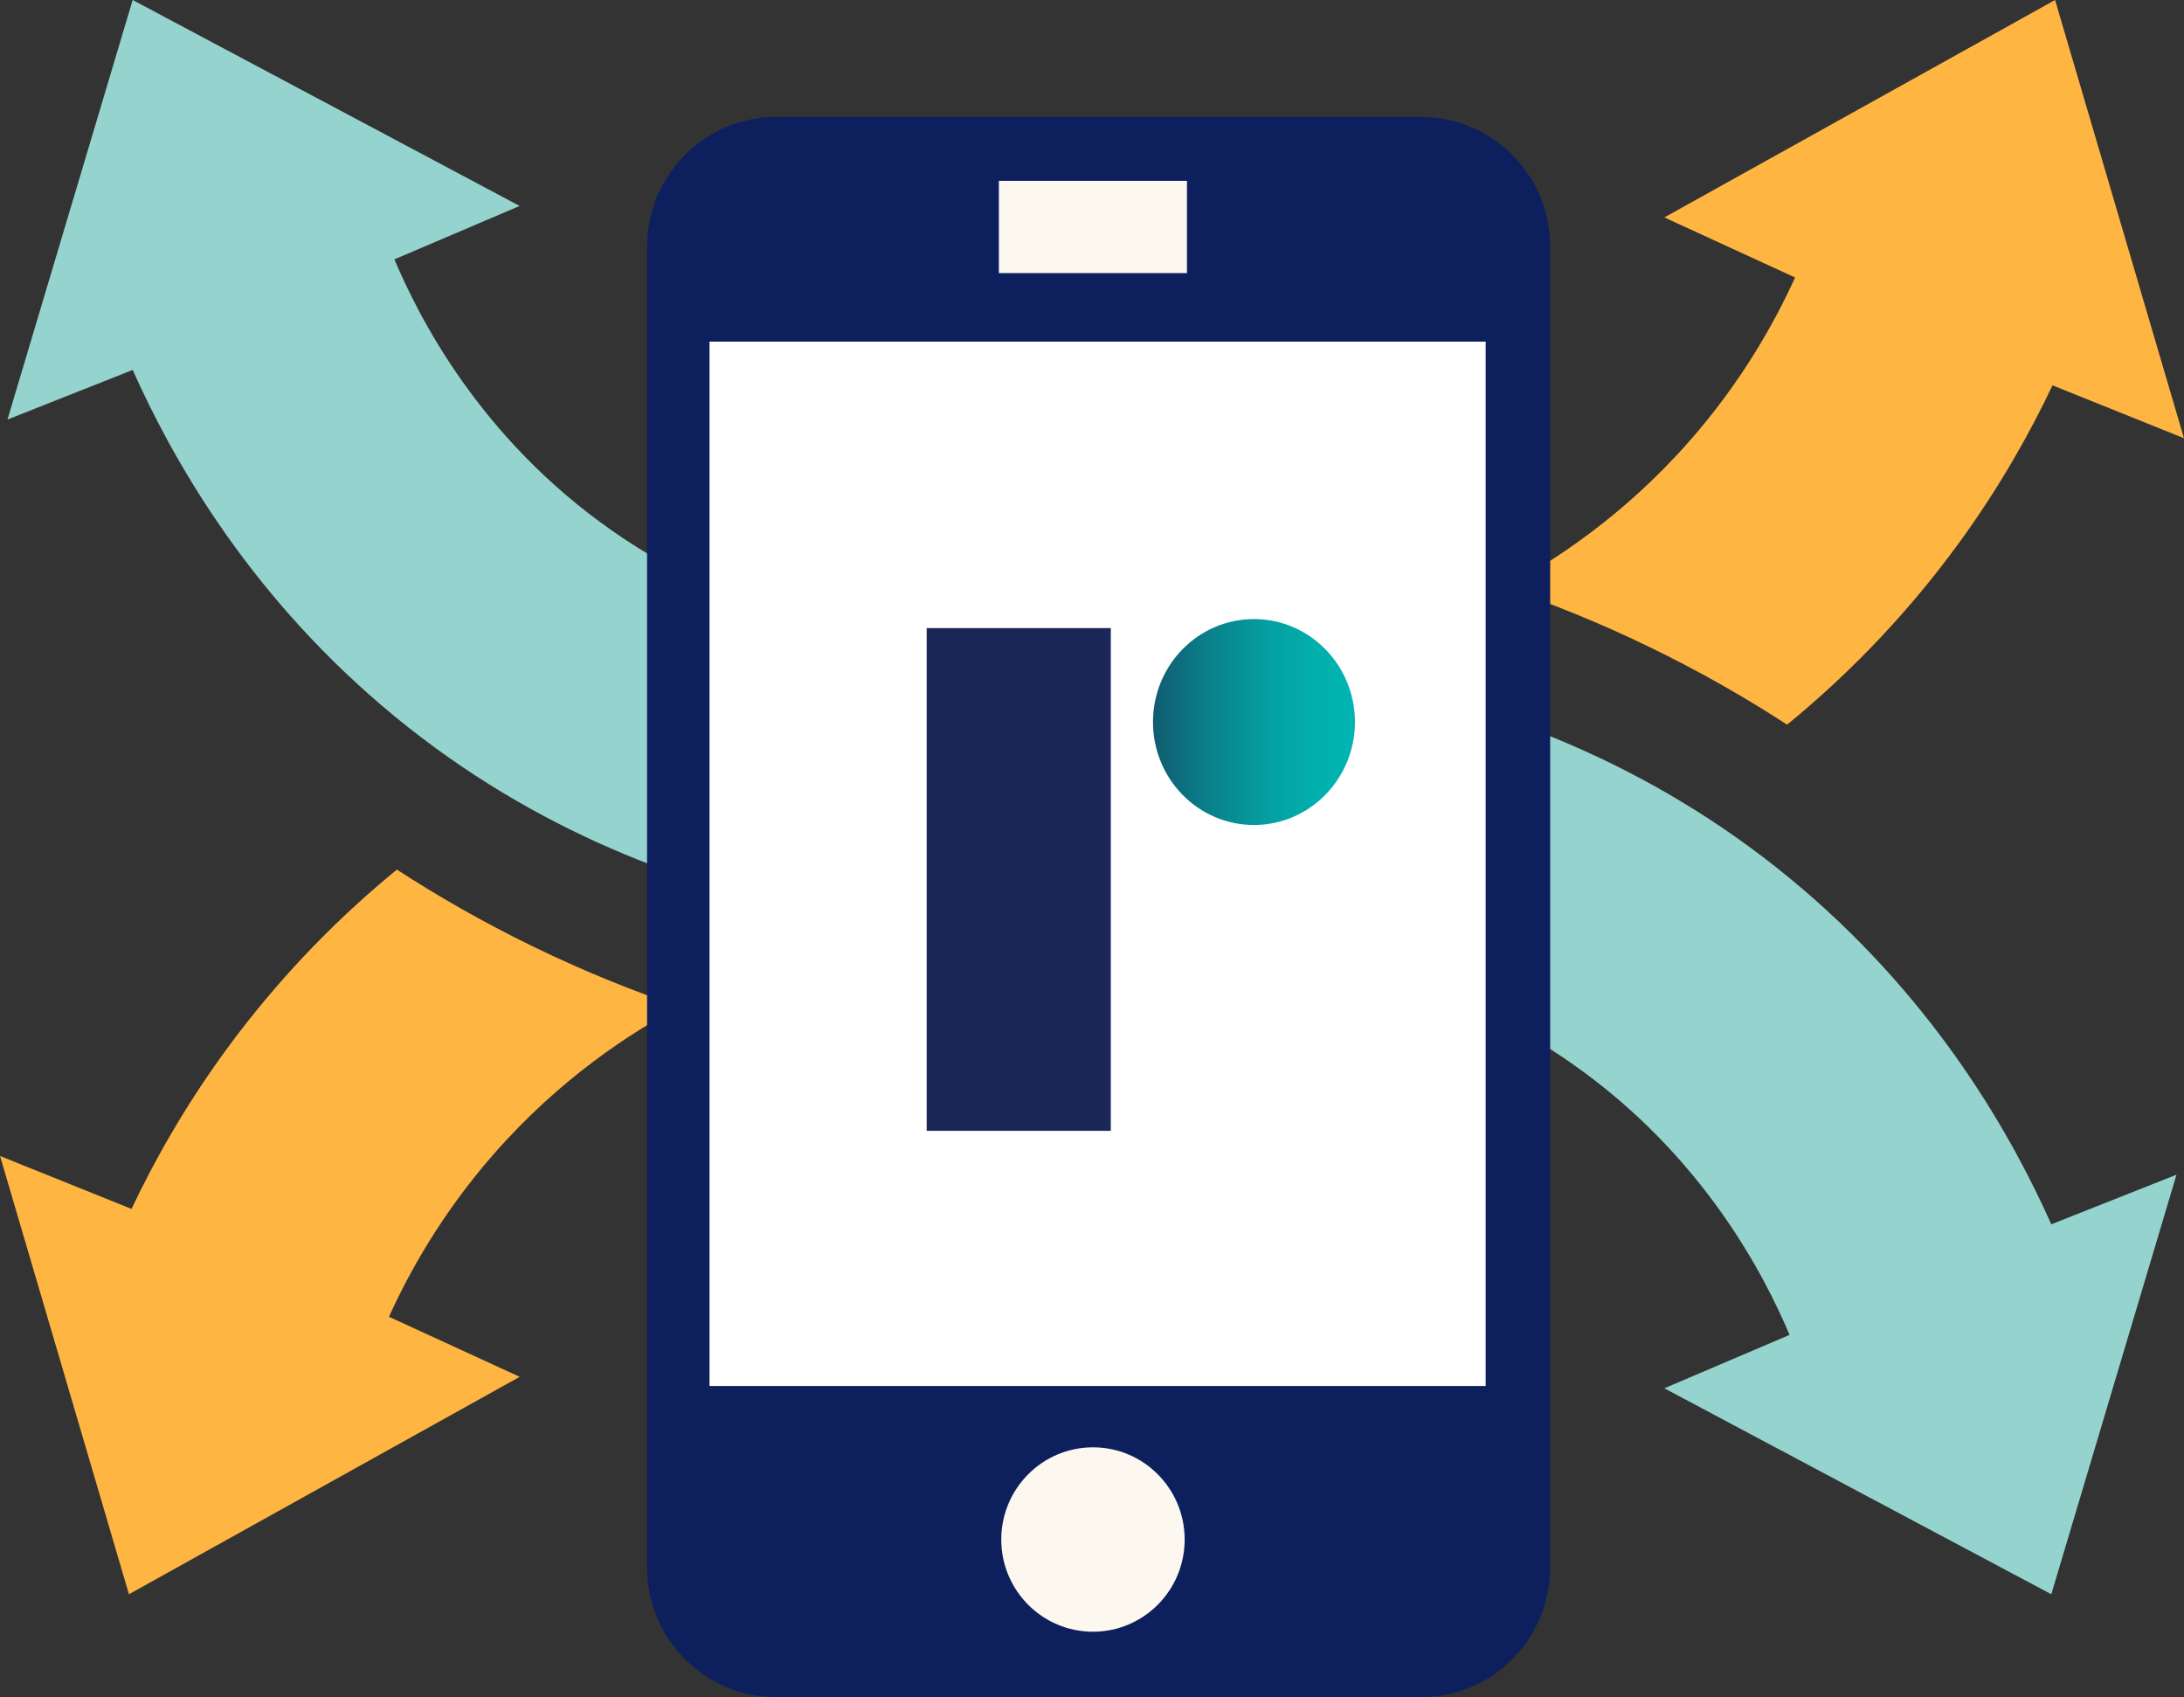
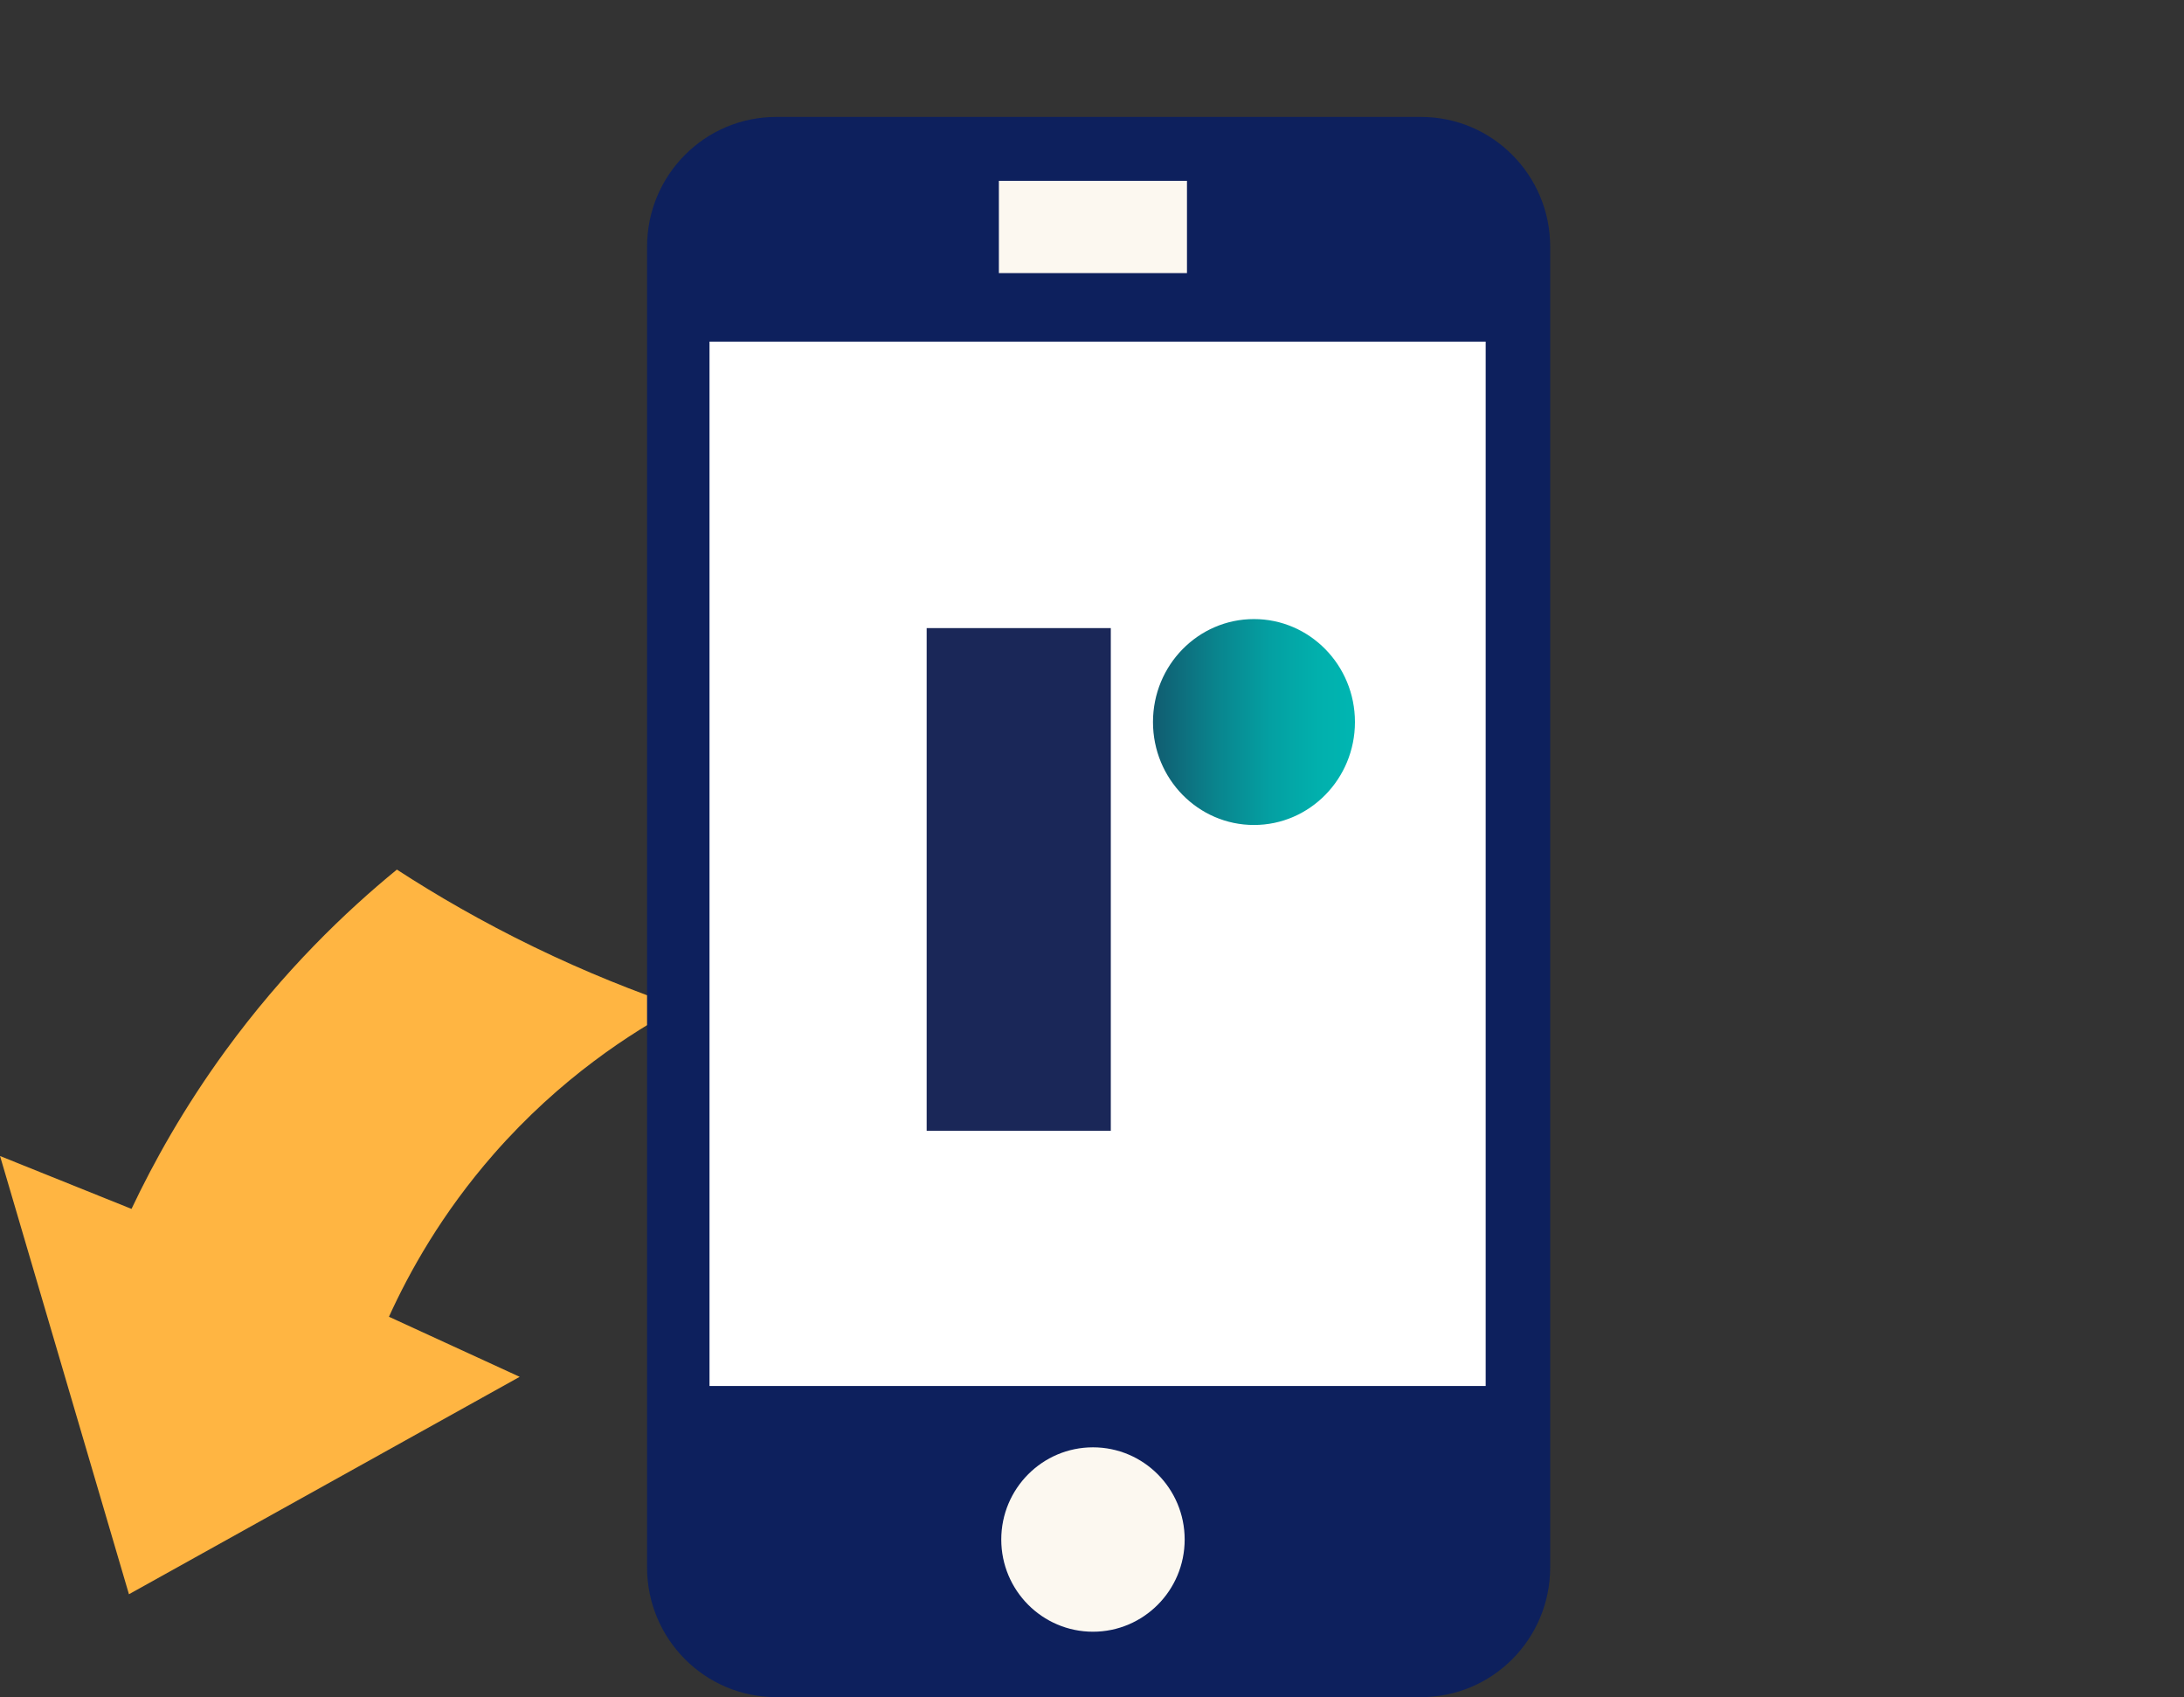
<svg xmlns="http://www.w3.org/2000/svg" width="121" height="94" viewBox="0 0 121 94" fill="none">
  <rect x="0" y="0" width="121" height="94" fill="#333333" stroke="none" />
-   <path d="M61.105 36.757C65.932 36.477 84.34 35.994 99.852 49.226C107.414 55.677 111.505 63.015 113.648 67.811C115.96 66.897 118.271 65.981 120.584 65.064L113.648 88.301L92.21 76.894L99.147 73.936C97.817 70.791 94.438 64.031 87.051 58.882C75.87 51.085 63.831 52.781 61.105 53.234V36.757Z" fill="#95D4CE" />
-   <path d="M83.361 32.54C85.804 33.371 88.517 34.445 91.392 35.839C94.292 37.245 96.832 38.721 99.011 40.137C101.842 37.822 105.276 34.541 108.525 30.083C110.807 26.95 112.482 23.943 113.715 21.343C116.144 22.319 118.572 23.296 120.999 24.272C118.619 16.181 116.237 8.091 113.857 0L92.209 12.042C94.623 13.15 97.038 14.261 99.452 15.369C98.337 17.822 96.534 21.084 93.638 24.388C89.951 28.597 86.032 31.114 83.359 32.544L83.361 32.54Z" fill="#FFB542" />
-   <path d="M59.893 51.544C55.066 51.824 36.658 52.308 21.147 39.076C13.585 32.624 9.493 25.286 7.351 20.49C5.038 21.404 2.727 22.321 0.414 23.237L7.351 0L28.788 11.407L21.851 14.365C23.181 17.51 26.56 24.27 33.948 29.419C45.128 37.216 57.168 35.52 59.893 35.067V51.544Z" fill="#95D4CE" />
  <path d="M37.639 55.761C35.197 54.93 32.484 53.856 29.608 52.462C26.709 51.056 24.168 49.581 21.989 48.164C19.159 50.479 15.725 53.761 12.476 58.218C10.194 61.351 8.518 64.358 7.286 66.958C4.857 65.982 2.429 65.005 0.002 64.029C2.382 72.12 4.764 80.21 7.144 88.301L28.792 76.259C26.378 75.151 23.963 74.04 21.549 72.932C22.664 70.479 24.467 67.217 27.362 63.913C31.05 59.704 34.969 57.188 37.641 55.757L37.639 55.761Z" fill="#FFB542" />
  <path d="M78.731 6.477H43.002C39.051 6.477 35.849 9.696 35.849 13.667V86.81C35.849 90.781 39.051 94 43.002 94H78.731C82.682 94 85.885 90.781 85.885 86.81V13.667C85.885 9.696 82.682 6.477 78.731 6.477Z" fill="#0D205D" />
  <path d="M65.762 10.016H55.341V15.126H65.762V10.016Z" fill="#FCF8F0" />
  <path d="M82.311 18.922H39.309V76.767H82.311V18.922Z" fill="white" />
  <path d="M65.634 85.271C65.634 82.45 63.358 80.164 60.553 80.164C57.749 80.164 55.473 82.452 55.473 85.271C55.473 88.089 57.749 90.377 60.553 90.377C63.358 90.377 65.634 88.089 65.634 85.271Z" fill="#FCF8F0" />
  <path d="M61.542 34.789H51.34V62.633H61.542V34.789Z" fill="#1A2758" />
  <path d="M75.068 39.992C75.068 43.141 72.562 45.694 69.473 45.694C66.385 45.694 63.879 43.143 63.879 39.992C63.879 36.84 66.385 34.289 69.473 34.289C72.562 34.289 75.068 36.84 75.068 39.992Z" fill="url(#paint0_linear_2798_61976)" />
  <defs>
    <linearGradient id="paint0_linear_2798_61976" x1="63.879" y1="39.992" x2="75.068" y2="39.992" gradientUnits="userSpaceOnUse">
      <stop stop-color="#115B70" />
      <stop offset="0.03" stop-color="#106073" />
      <stop offset="0.32" stop-color="#09858E" />
      <stop offset="0.58" stop-color="#04A0A2" />
      <stop offset="0.82" stop-color="#01B0AD" />
      <stop offset="1" stop-color="#00B6B2" />
    </linearGradient>
  </defs>
</svg>